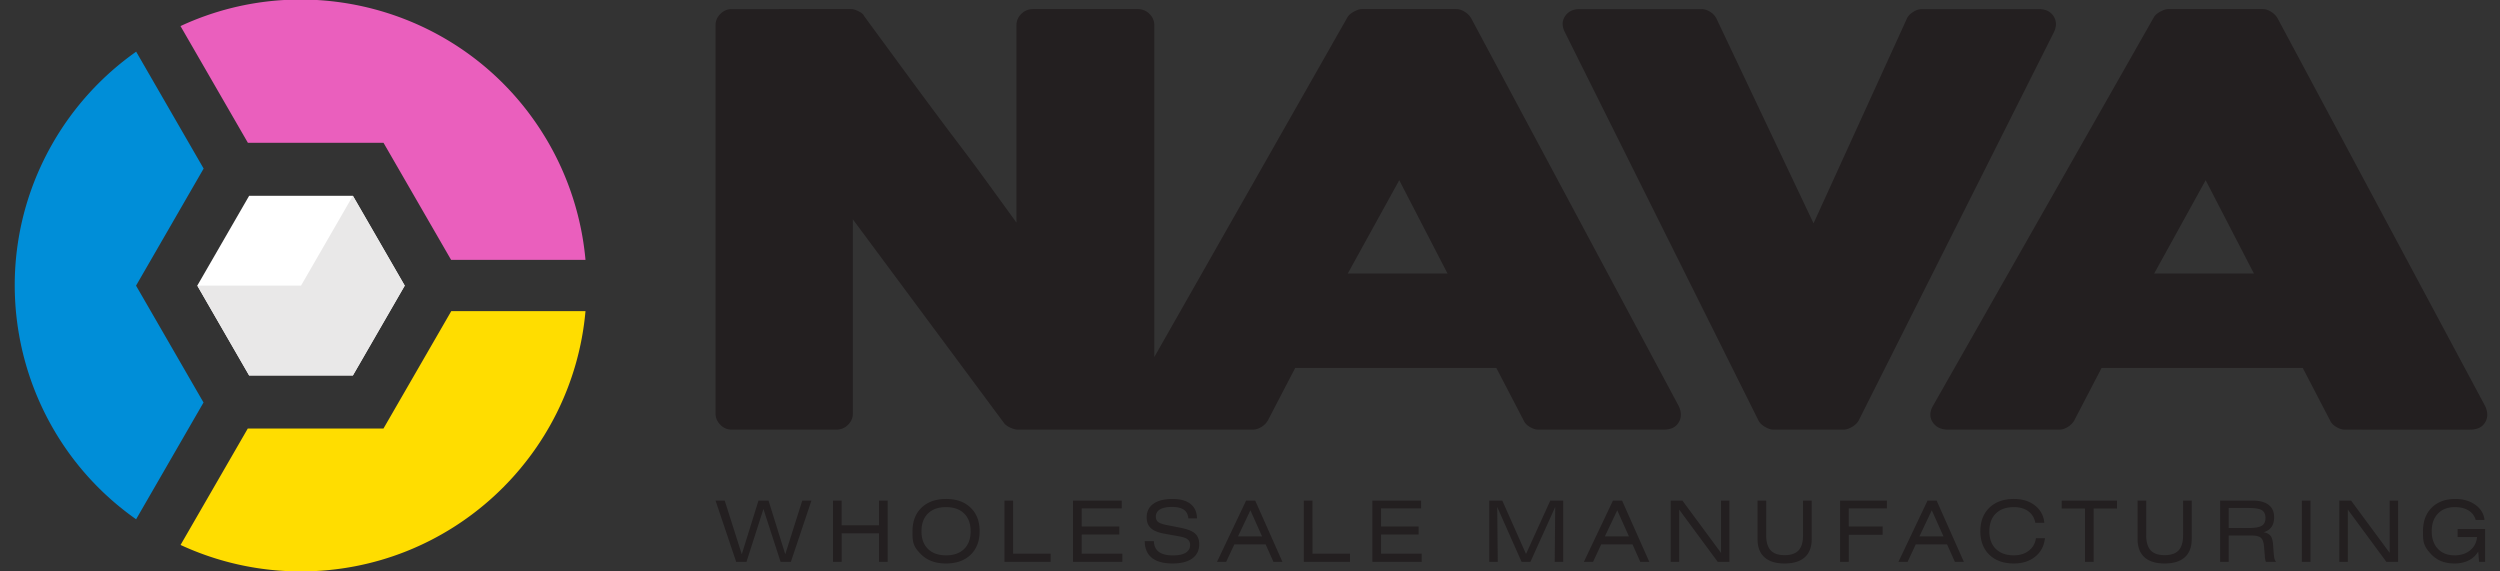
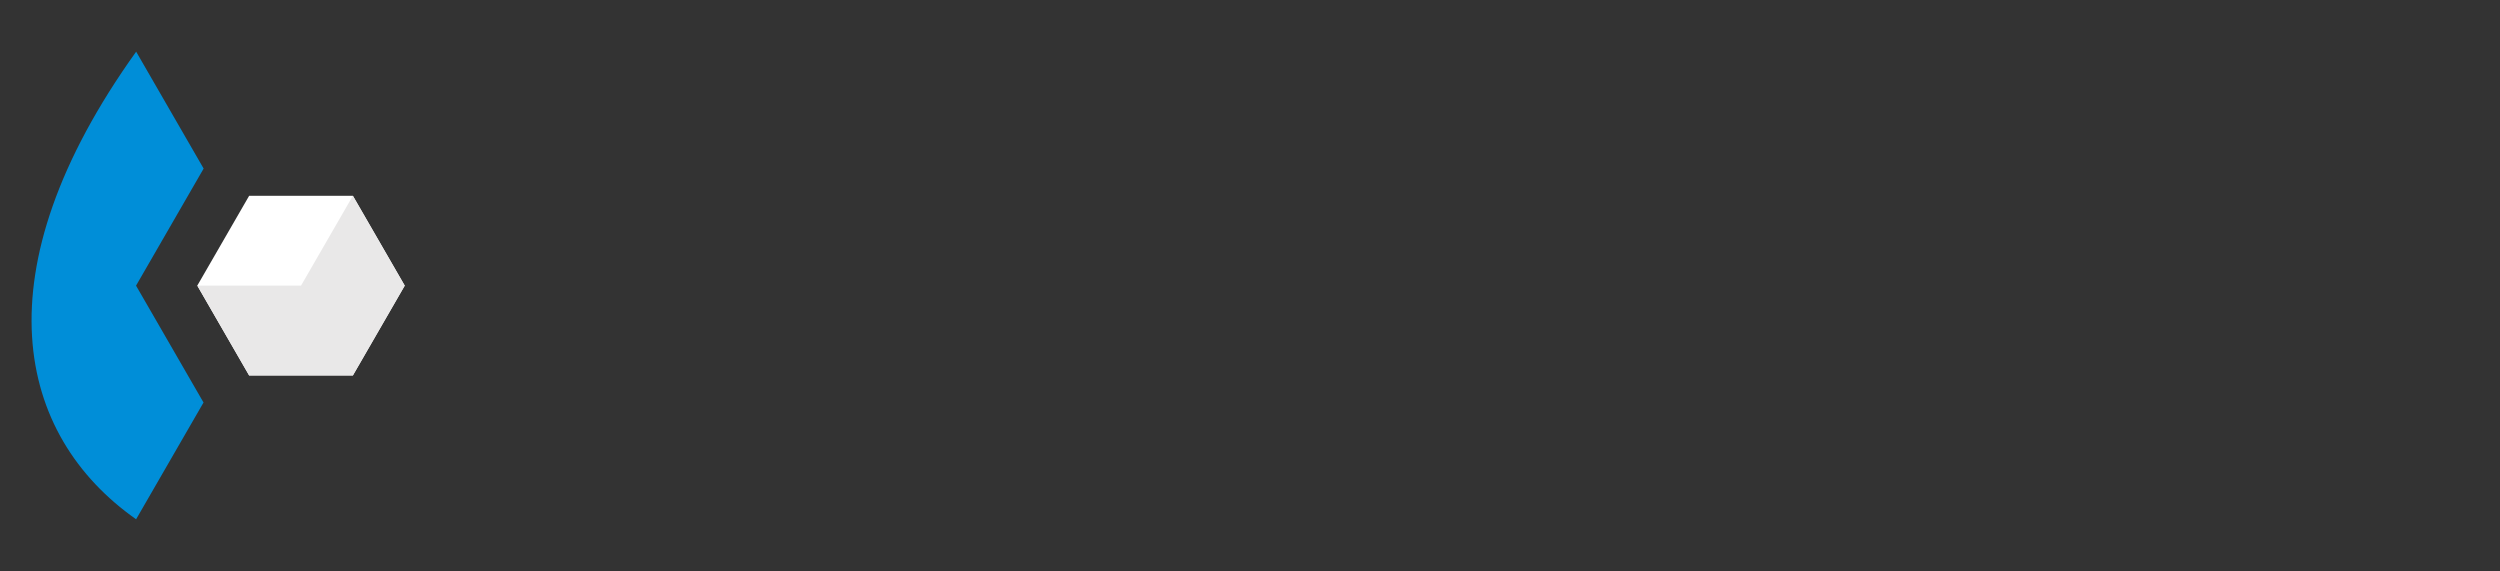
<svg xmlns="http://www.w3.org/2000/svg" width="175" height="40" viewBox="0 0 46.301 10.583">
  <rect x="0" y="0" width="46.301" height="10.583" fill="#333333" stroke="none" />
-   <path d="m191.399 34.177 4.217-8.154H186.9zm-70.448 0 4.218-8.154h-8.716zm-38.783 3.56a518 518 0 0 0-3.96 5.32l-4.006 5.459q-.094.234-.492.421c-.398.187-.492.188-.68.188H62.629q-.562 0-.984-.422a1.35 1.35 0 0 1-.422-.984V13.793q0-.562.422-.984a1.35 1.35 0 0 1 .984-.422h9.137q.61 0 1.031.422.422.422.422.984v16.963l13.215-17.807q.186-.234.562-.398.375-.164.609-.164H98.1q.084 0 .163.008.095-.008.196-.008h9.7q.375 0 .75.234t.562.563l2.39 4.592h17.572l2.39-4.592q.14-.329.539-.563.398-.234.726-.234h10.965q.937 0 1.312.633.375.632 0 1.429l-18.134 33.88a1.6 1.6 0 0 1-.563.562q-.375.234-.703.234h-8.294q-.28 0-.703-.234-.42-.235-.562-.516L99.553 18.728V47.72q0 .563-.421.984a1.4 1.4 0 0 1-1.032.422h-9.137q-.61 0-1.03-.422a1.35 1.35 0 0 1-.423-.984V30.475q-1.359 1.874-2.67 3.678a194 194 0 0 1-2.672 3.585zm84.442 11.388q-.375 0-.773-.254-.398-.253-.539-.576l-8.154-17.885-8.481 17.885a1.5 1.5 0 0 1-.562.6q-.375.23-.75.23h-10.637q-.843 0-1.265-.6-.422-.599-.047-1.382l16.916-33.926q.14-.322.562-.576.422-.255.75-.254h6.139q.327 0 .726.23.398.231.586.554l17.057 33.926q.375.783-.024 1.406-.398.622-1.288.622zm47.89-36.738q.938 0 1.313.633.375.632 0 1.429l-18.135 33.88a1.6 1.6 0 0 1-.562.562q-.376.234-.703.234h-8.294q-.282 0-.703-.234-.423-.235-.562-.516l-19.26-33.88q-.468-.796-.047-1.452.423-.656 1.36-.656h9.7q.374 0 .749.234t.562.563l2.39 4.592h17.573l2.39-4.592q.14-.329.538-.563.399-.234.727-.234zM63.026.835l-1.804 5.354h.801L63.515 1.5l1.458 4.688h.878L67.313 1.5 68.8 6.189h.8L67.803.835h-.898l-1.5 4.619-1.48-4.62Zm8.457 0v5.354h.756V4.03h3.263v2.16h.757V.835h-.757v2.492H72.24V.835Zm7.73 2.676q0-.993.57-1.549.567-.555 1.582-.556 1.01 0 1.576.557.566.558.566 1.548.001.992-.568 1.55-.567.558-1.582.557-1.01 0-1.577-.557-.566-.558-.566-1.55Zm-.785 0q0 1.296.79 2.058.792.761 2.146.761 1.351 0 2.14-.761.79-.762.79-2.058t-.791-2.057q-.791-.76-2.146-.76-1.35 0-2.14.76c-.79.76-.79 1.193-.79 2.057zM86.463.835v5.354h.756V1.554h3.278v-.72Zm5.989 0v5.354h4.257v-.682h-3.5v-1.58h3.285v-.704h-3.285V1.554h3.552v-.72Zm6.263 1.81h.8q.023-.634.437-.94.415-.306 1.245-.306.71 0 1.097.234.387.236.388.67 0 .316-.211.492-.213.175-.708.262l-1.326.239q-.809.141-1.18.483-.372.343-.372.933 0 .775.588 1.196.586.421 1.673.422 1.025 0 1.576-.44.55-.44.56-1.258h-.756q-.04.51-.389.756-.35.245-1.05.245-.68 0-1.04-.219a.7.7 0 0 1-.36-.632q0-.301.204-.463.204-.161.745-.267l1.177-.231q.927-.178 1.294-.506.369-.325.369-.945 0-.796-.607-1.236-.606-.44-1.716-.44-1.195 0-1.81.49-.614.49-.628 1.46zm8.149.414h2.103l-1.02 2.283zM105.03.835l2.543 5.354h.794l2.38-5.354h-.785l-.684 1.528h-2.733L105.83.835zm7.584 0v5.354h.757V1.554h3.277v-.72Zm5.99 0v5.354h4.256v-.682h-3.5v-1.58h3.285v-.704h-3.285V1.554h3.552v-.72Zm10.21 0v5.354h1.14l2.072-4.666 2.12 4.666h1.128V.835h-.742l.044 4.797L132.41.835h-.771l-2.13 4.797.048-4.797zm10.1 2.224h2.103l-1.02 2.283zM137.08.835l2.542 5.354h.794l2.381-5.354h-.786l-.683 1.528h-2.734l-.713-1.528zm7.584 0v5.354h1.024l3.373-4.568v4.568h.734V.835h-1.02l-3.37 4.568V.835zm12.32 5.354v-3.36q0-1.047-.603-1.59-.603-.545-1.764-.545t-1.764.545q-.6.543-.6 1.59v3.36h.756V3.147q0-.886.39-1.306.391-.42 1.218-.42.828 0 1.22.418.39.418.39 1.308V6.19zm2.481-5.354v5.354h4.086v-.682h-3.329v-1.58h2.959V3.2h-2.959V.835Zm6.927 2.224h2.103l-1.02 2.283zM164.56.835l2.542 5.354h.794l2.381-5.354h-.786l-.683 1.528h-2.734l-.713-1.528zm12.8 2.069q-.108-1.007-.845-1.608-.735-.602-1.87-.602-1.35 0-2.139.76t-.789 2.057q0 1.296.791 2.058.792.762 2.146.761 1.113 0 1.838-.574a2.08 2.08 0 0 0 .81-1.51h-.787a1.53 1.53 0 0 1-.608 1.009q-.496.363-1.26.363-1.011 0-1.577-.557-.566-.558-.567-1.55 0-.99.57-1.548.566-.558 1.58-.557.779 0 1.301.408.523.408.62 1.09zm4.252 2.588V.835h-.756v4.657h-2.032v.697h4.828v-.697Zm8.57.697v-3.36q0-1.047-.603-1.59-.603-.545-1.763-.545-1.163 0-1.764.545-.6.543-.6 1.59v3.36h.756V3.147q0-.886.39-1.306t1.218-.42 1.22.418q.39.418.39 1.308V6.19zm4.937-.645h-1.706v-1.75h1.771q.803 0 1.121.199.32.2.32.678 0 .485-.316.679-.315.194-1.19.194m-2.455-4.71V6.19h2.817q.929 0 1.415-.373.484-.373.485-1.09 0-.513-.23-.838-.23-.327-.689-.471.405-.06.596-.297.189-.236.226-.722l.064-.865q.026-.3.07-.441a.9.9 0 0 1 .126-.257h-.884a1 1 0 0 0-.06.217 3 3 0 0 0-.036.34l-.066.794q-.047.554-.273.75-.226.198-.802.198h-2.01v-2.3Zm7.138 0V6.19h.756V.835Zm3.275 0V6.19h1.025l3.373-4.568V6.19h.734V.835h-1.021l-3.369 4.568V.835zm11.912 3.664q-.151.536-.626.828t-1.198.292q-.934 0-1.475-.567-.542-.566-.542-1.54 0-.968.54-1.537.538-.568 1.455-.568.825 0 1.358.433T215.108 3h-1.698v.705h2.403V.835h-.527l-.076.897a2.03 2.03 0 0 0-.842-.774q-.53-.264-1.232-.264-1.246 0-1.999.771c-.753.771-.752 1.195-.752 2.046q0 1.3.763 2.06.764.759 2.075.759 1.035 0 1.747-.518.71-.517.79-1.314z" style="fill:#231f20;fill-opacity:1;fill-rule:evenodd;stroke:none" transform="matrix(.212 0 0 -.212 .273 10.583)" />
-   <path d="M10.607 45.406a25 25 0 0 1-7.256-7.938C-3.17 26.176.132 11.91 10.602 4.556l5.89 10.2-2.292 3.97-3.603 6.24 3.603 6.241 2.302 3.987z" style="fill:#008ed8;fill-opacity:1;fill-rule:evenodd;stroke:none" transform="matrix(.212 0 0 -.212 .273 10.583)" />
-   <path d="M14.486 2.313A25 25 0 0 1 24.983 0C38.024 0 48.73 9.995 49.861 22.742H38.136l-2.319-4.016-3.603-6.24H20.36z" style="fill:#fd0;fill-opacity:1;fill-rule:evenodd;stroke:none" transform="matrix(.212 0 0 -.212 .273 10.583)" />
-   <path d="M49.861 27.216a25 25 0 0 1-3.246 10.252c-6.52 11.294-20.529 15.568-32.134 10.174l5.886-10.195h11.848l3.602-6.24 2.305-3.991z" style="fill:#ea5fbd;fill-opacity:1;fill-rule:evenodd;stroke:none" transform="matrix(.212 0 0 -.212 .273 10.583)" />
+   <path d="M10.607 45.406C-3.17 26.176.132 11.91 10.602 4.556l5.89 10.2-2.292 3.97-3.603 6.24 3.603 6.241 2.302 3.987z" style="fill:#008ed8;fill-opacity:1;fill-rule:evenodd;stroke:none" transform="matrix(.212 0 0 -.212 .273 10.583)" />
  <path d="M20.478 32.815h9.062l2.266-3.924 2.265-3.924-2.266-3.924-2.265-3.924h-9.063l-2.265 3.924-2.265 3.924 2.265 3.924z" style="fill:#fff;fill-opacity:1;fill-rule:evenodd;stroke:none" transform="matrix(.212 0 0 -.212 .273 10.583)" />
  <path d="m29.54 32.815 2.266-3.924 2.265-3.924-2.266-3.924-2.265-3.924h-9.063l-2.265 3.924-2.265 3.924h9.062z" style="fill:#e9e8e8;fill-opacity:1;fill-rule:evenodd;stroke:none" transform="matrix(.212 0 0 -.212 .273 10.583)" />
</svg>